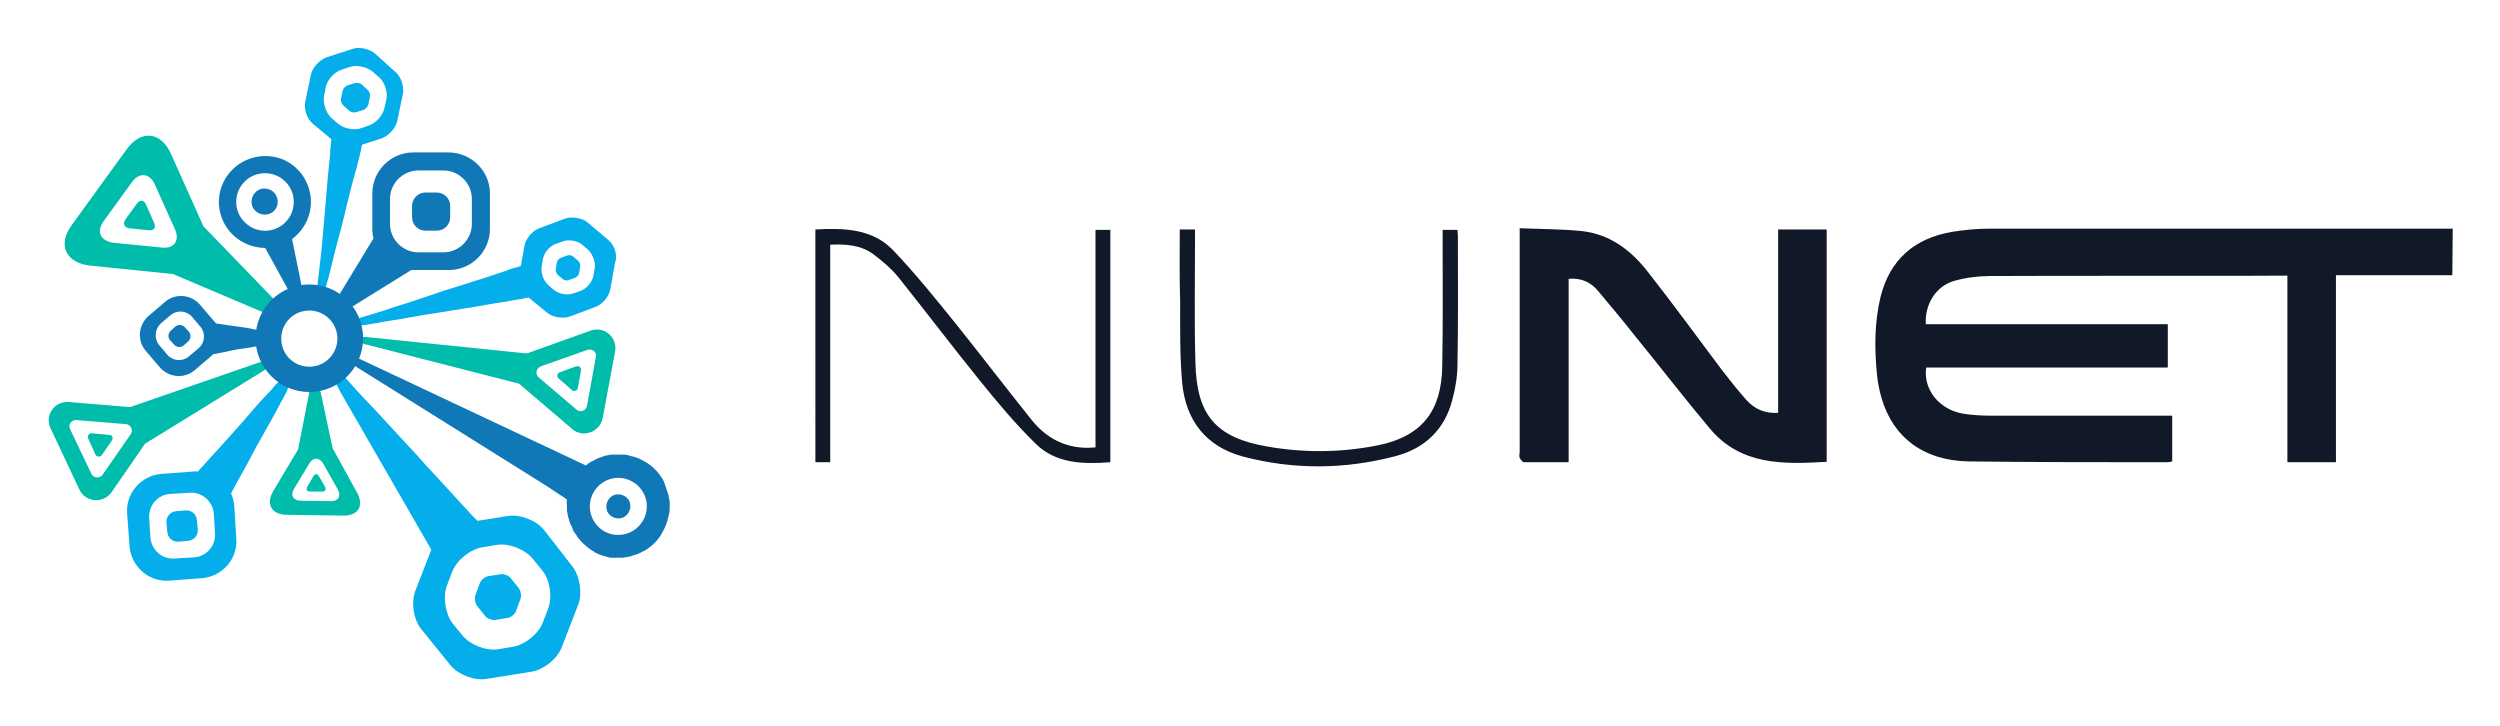
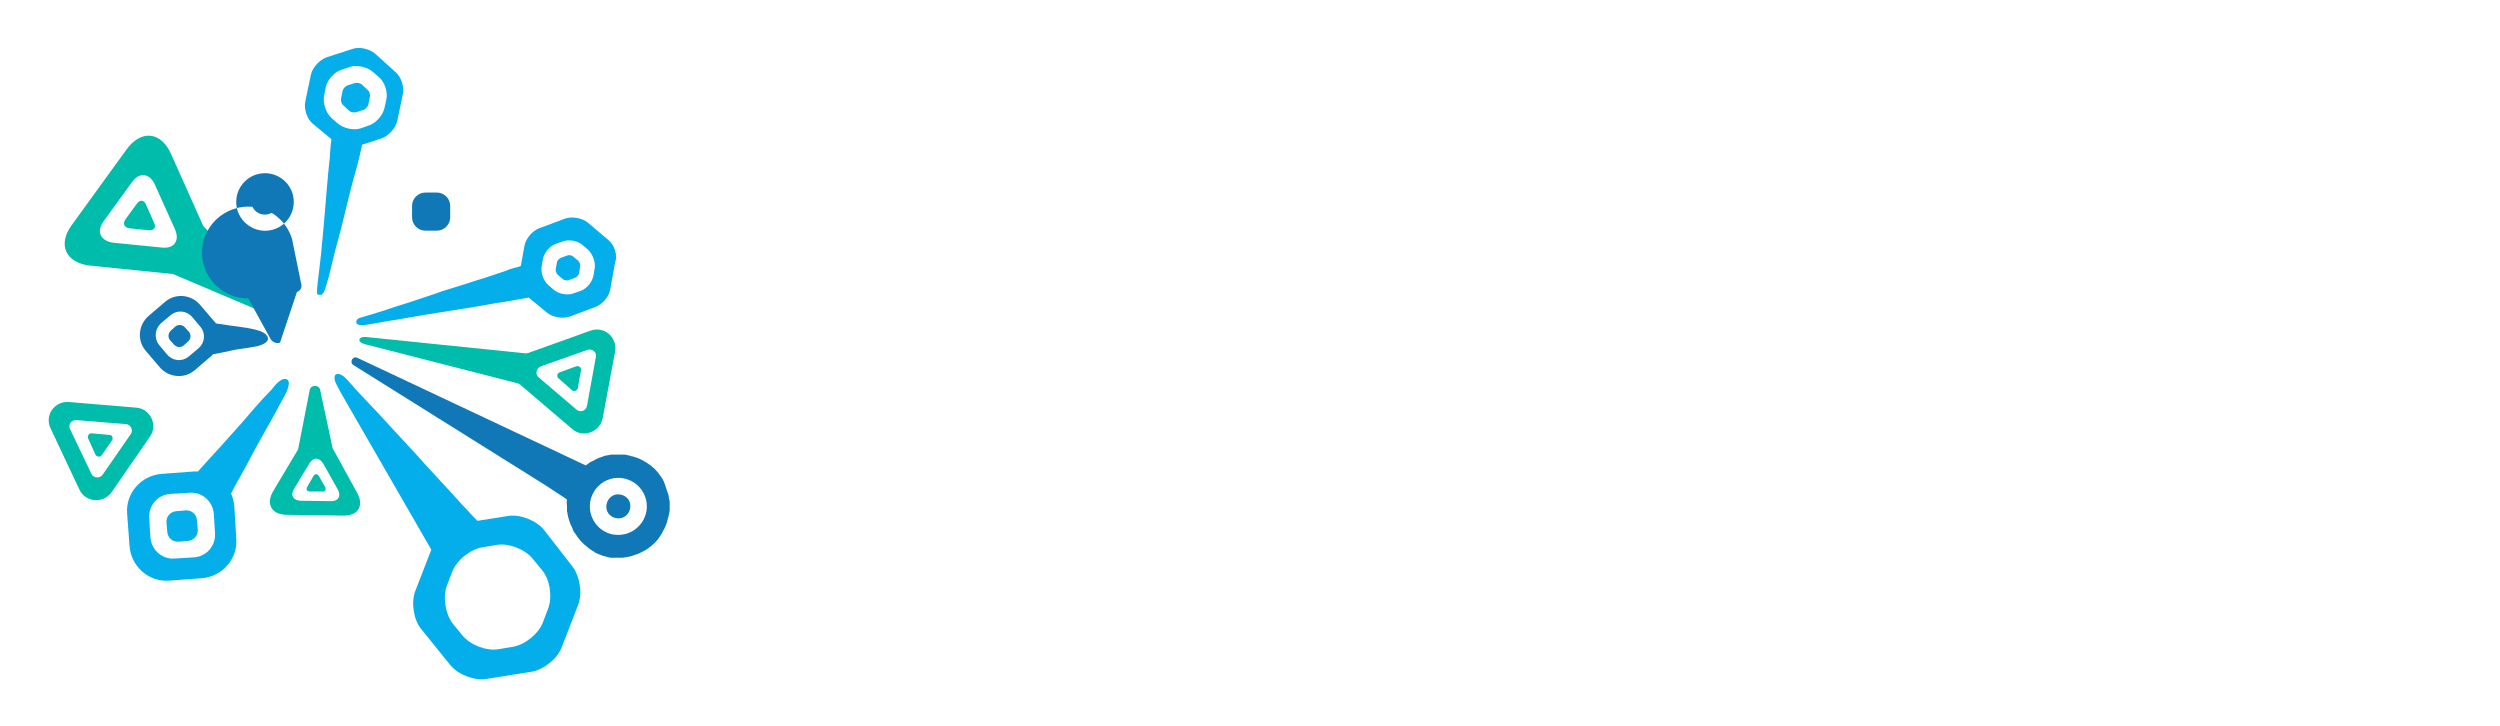
<svg xmlns="http://www.w3.org/2000/svg" role="img" viewBox="4.02 30.02 622.96 180.96">
  <title>NuNet (member) logo</title>
  <style>svg {enable-background:new 0 0 630.8 218.6}</style>
  <style>.st0{fill:#00bcaa}.st1{fill:#1178b7}.st2{fill:#03aeea}</style>
  <path d="M36.2 86.9l4.9.5c1.3.1 1.9-.7 1.3-1.9l-2-4.5c-.5-1.2-1.5-1.3-2.3-.2l-2.9 4c-.6 1-.2 1.9 1 2.1z" class="st0" />
  <path d="M26.4 96.2l20.7 2.1 22.4 9.5c.9.4 1.9.1 2.5-.7 0-.1.1-.1.2-.2.6-.8.5-1.9-.2-2.6L54.7 86.4l-8.1-18.1c-2.5-5.5-7.4-6-11-1.1L21.9 86.1c-3.6 4.9-1.5 9.4 4.5 10.1zm3.4-11l7.1-9.8c1.8-2.5 4.4-2.3 5.7.6l5 11.1c1.3 2.9-.2 5-3.3 4.6l-12.1-1.2c-3.2-.5-4.2-2.8-2.4-5.3zM85 151.3l-1.5-2.6c-.4-.7-1-.7-1.4 0l-1.5 2.6c-.4.7-.1 1.2.7 1.2h3c.7.1 1.1-.5.7-1.2z" class="st0" />
  <path d="M93 152.8l-6.1-11.1-3.1-14.5c-.1-.6-.6-1-1.2-1h-.2c-.6 0-1.1.4-1.2 1L78.3 142l-6.2 10.4c-1.9 3.2-.4 5.8 3.2 5.9l14.2.2c3.8.1 5.3-2.5 3.5-5.7zm-6.6 2.1l-7.4-.1c-1.9 0-2.7-1.4-1.7-3l3.8-6.3c1-1.6 2.5-1.6 3.5.1l3.6 6.4c.9 1.6.1 3-1.8 2.9z" class="st0" />
  <path d="M73.2 80c-.1-1.8-1.7-3.1-3.5-3-1.8.1-3.1 1.7-3 3.5.1 1.8 1.7 3.1 3.5 3 1.9-.1 3.2-1.7 3-3.5z" class="st1" />
-   <path d="M78 102.8c.8-.3 1.3-1.1 1.1-1.9l-2.3-11.3C80.5 86.8 82.5 82 81 77c-1.3-4.3-5-7.5-9.4-8-7.5-.9-13.6 5.2-13 12.3.5 6 5.6 10.5 11.5 10.5l5.6 10.2c.5.7 1.4 1.1 2.3.8zM62.9 80.9c-.3-3.9 2.6-7.4 6.6-7.7 3.9-.3 7.4 2.6 7.7 6.6.3 3.9-2.6 7.4-6.6 7.7-3.9.3-7.4-2.7-7.7-6.6z" class="st1" />
+   <path d="M78 102.8c.8-.3 1.3-1.1 1.1-1.9l-2.3-11.3c-1.3-4.3-5-7.5-9.4-8-7.5-.9-13.6 5.2-13 12.3.5 6 5.6 10.5 11.5 10.5l5.6 10.2c.5.7 1.4 1.1 2.3.8zM62.9 80.9c-.3-3.9 2.6-7.4 6.6-7.7 3.9-.3 7.4 2.6 7.7 6.6.3 3.9-2.6 7.4-6.6 7.7-3.9.3-7.4-2.7-7.7-6.6z" class="st1" />
  <path d="M86.6 64.7v.2l-.1.6-.1 1-.1 1.3-.1 1.6-.2 1.8-.2 2-.2 2.2-.2 2.3-.2 2.4-.2 2.4-.2 2.3-.2 2.3-.2 2.2c-.2 2.6-.5 5.1-.8 7.7-.3 2.4-.6 4.7-.6 5.8 0 .8.2.6 1.1.7.3 0-.2.2 0 0 .9-.8.9-1.3 1.8-4.4.7-2.6 1.3-5.5 2-8l.6-2.2.6-2.3.6-2.4.6-2.5.6-2.4.6-2.4.6-2.3.6-2.1.5-1.9.4-1.6.3-1.3.2-1 .1-.5v-.1l4.9-1.6c1.7-.6 3.5-2.5 3.9-4.3l1.4-6.7c.4-1.8-.4-4.3-1.8-5.5l-5.1-4.6c-1.4-1.2-3.9-1.8-5.6-1.2l-6.5 2.1c-1.7.6-3.5 2.5-3.9 4.3l-1.4 6.7c-.4 1.8.4 4.3 1.8 5.5l4.7 3.9zm-1.8-10.9l.4-2.1c.4-1.8 2.1-3.7 3.9-4.3l2.1-.7c1.7-.6 4.3 0 5.7 1.2l1.6 1.4c1.4 1.2 2.2 3.7 1.8 5.5l-.5 2.2c-.4 1.8-2.1 3.7-3.9 4.3l-2 .7c-1.7.6-4.3 0-5.7-1.2l-1.6-1.4c-1.4-1.3-2.2-3.8-1.8-5.6zm62 40.1c-.4-.3-1-.4-1.5-.2l-1.6.6c-.4.2-.9.7-.9 1.1l-.3 1.7c-.1.5.2 1.1.5 1.4l1.3 1.1c.4.3 1 .4 1.5.2l1.6-.6c.4-.2.9-.7.9-1.1l.3-1.7c.1-.5-.2-1.1-.5-1.4l-1.3-1.1z" class="st2" />
  <path d="M91 57.6c.4.4 1.2.5 1.7.4l1.9-.6c.5-.2 1-.7 1.2-1.3l.4-2c.1-.5-.1-1.3-.5-1.6l-1.5-1.4c-.4-.4-1.2-.5-1.7-.4l-1.9.6c-.5.2-1 .7-1.2 1.3l-.4 2c-.1.5.1 1.3.5 1.6l1.5 1.4zm48.6 104.5c-1.9-2.4-6-4-9-3.5l-7.6 1.2-.3-.3-.8-.8-1.2-1.3-1.6-1.7-1.9-2.1-2.2-2.4-2.4-2.6-2.5-2.7-2.5-2.8-2.6-2.8-2.5-2.7-2.4-2.6-2.2-2.4-2-2.1-1.7-1.8-1.3-1.4c-.5-.6-1.1-1.2-1.6-1.8-.4-.4-.7-.8-1.1-1.2-.5-.5-1.1-1-1.9-1.1h-.1c-.7 0-.9.6-.8 1.2 0 .4.2.8.3 1.1.4.8.8 1.5 1.2 2.3l22.6 39.2-4 10.3c-1.1 2.9-.4 7.2 1.5 9.5l7.2 8.9c1.9 2.4 6 4 9 3.5l11.3-1.8c3-.5 6.4-3.2 7.5-6.1l4.1-10.6c1.1-2.9.4-7.2-1.5-9.6l-7-9zm1 19.6l-1.3 3.4c-1.1 2.9-4.5 5.6-7.5 6.1l-3.6.6c-3 .5-7.1-1.1-9-3.5l-2.3-2.8c-1.9-2.4-2.6-6.7-1.5-9.6l1.3-3.4c1.1-2.9 4.5-5.6 7.5-6.1l3.6-.6c3-.5 7.1 1.1 9 3.5l2.3 2.8c2 2.4 2.6 6.7 1.5 9.6zm15.1-91.8l-5.2-4.4c-1.4-1.2-4-1.6-5.7-1l-6.4 2.4c-1.7.6-3.4 2.6-3.7 4.4l-.9 5c-.6.2-1.1.4-1.7.5-.7.2-1.4.4-2 .7-.8.3-1.6.5-2.4.8l-2.7.9c-1 .3-1.9.6-2.9.9-1 .3-2 .7-3.1 1-1.1.3-2.1.7-3.2 1-1.1.3-2.2.7-3.3 1.1-1.1.4-2.2.7-3.3 1.1-1.1.4-2.2.7-3.3 1.1-1.1.3-2.1.7-3.2 1-1 .3-2 .7-3 1-1 .3-1.9.6-2.9.9-.7.2-1.3.4-2 .6-.3.1-.7.2-1 .3-.4.1-.7.3-.9.6-.2.5-.1 1 .4 1.1.5.2 1.1.2 1.7.1l1.8-.3 1.3-.2 1.5-.3 1.8-.3 2-.3 2.2-.4 2.3-.4 2.4-.4 2.5-.4 2.5-.4 2.5-.4 2.5-.4 2.5-.4 2.3-.4 2.2-.4 2-.3 1.8-.3 1.6-.3 1.3-.2 1-.2.6-.1h.2l4.5 3.7c1.4 1.2 4 1.6 5.7 1l6.4-2.4c1.7-.6 3.4-2.6 3.7-4.4l1.2-6.7c.7-1.8-.2-4.3-1.6-5.5zm-3.5 7l-.3 1.8c-.3 1.6-1.7 3.3-3.2 3.8l-1.7.6c-1.5.6-3.7.2-4.9-.8l-1.4-1.2c-1.2-1-2-3.1-1.7-4.7l.3-1.8c.3-1.6 1.7-3.3 3.2-3.8l1.7-.6c1.5-.6 3.7-.2 4.9.8l1.4 1.2c1.2 1.1 2 3.2 1.7 4.7z" class="st2" />
-   <path d="M131.3 174.1c-.5-.7-1.7-1.1-2.5-1l-3.1.5c-.8.1-1.8.9-2.1 1.7l-1.1 3c-.3.8-.1 2 .4 2.7l2 2.5c.5.7 1.7 1.1 2.5 1l3.1-.5c.8-.1 1.8-.9 2.1-1.7l1.1-3c.3-.8.1-2-.4-2.7l-2-2.5z" class="st2" />
  <path d="M47.4 115.9c.6.7 1.7.8 2.4.2l1.1-1c.7-.6.8-1.7.2-2.4l-1-1.1c-.6-.7-1.7-.8-2.4-.2l-1.1 1c-.7.6-.8 1.7-.2 2.4l1 1.1z" class="st1" />
  <path d="M43.8 121.5c2.2 2.6 6.1 3 8.7.8l4.1-3.5c.2-.1.3-.3.5-.5 1.6-.3 3.2-.6 4.9-1 1.7-.4 5.8-.7 7.3-1.4.4-.2.7-.3 1-.6.6-.5.7-1.1.1-1.8-.2-.3-.6-.5-.9-.7-2-1-6.3-1.4-8.4-1.7l-3.3-.5c-.1-.2-.2-.4-.4-.5l-3.5-4.1c-2.2-2.6-6.1-3-8.7-.8l-4.1 3.5c-2.6 2.2-3 6.1-.8 8.7l3.5 4.1zm.3-10.9l2.5-2.1c1.6-1.3 3.9-1.1 5.3.5l2.1 2.5c1.3 1.6 1.1 3.9-.5 5.3l-2.5 2.1c-1.6 1.3-3.9 1.1-5.3-.5l-2.1-2.5c-1.2-1.6-1-3.9.5-5.3z" class="st1" />
  <path d="M62.4 156.1c-.1-1.1-.4-2.2-.8-3.1l.3-.6.9-1.7 1.4-2.5 1.7-3.1 1.8-3.4 1.9-3.4 1.8-3.2c.9-1.6 1.8-3.2 2.6-4.8.8-1.5 1.9-3 2-4.8 0-1.1-1-1.3-1.9-.8-1 .6-1.7 1.5-2.4 2.4-2.7 2.7-5.2 5.7-7.7 8.6l-2.7 3-2.5 2.8-2.3 2.5-1.8 2-1.1 1.2-.2.3h-1l-8.1.6c-5.1.4-9 4.8-8.6 9.9l.6 8.1c.4 5.1 4.8 9 9.9 8.6l8.1-.6c5.1-.4 9-4.8 8.6-9.9l-.5-8.1zm-10 12.8l-4.9.3c-3.1.2-5.7-2.1-6-5.2l-.3-4.9c-.2-3.1 2.1-5.8 5.2-6l4.9-.3c3.1-.2 5.7 2.1 6 5.2l.3 4.9c.2 3.2-2.2 5.8-5.2 6z" class="st2" />
-   <path d="M115.9 68H107c-5.6 0-10.2 4.6-10.2 10.2v8.9c0 .8.1 1.6.3 2.3l-8.5 14c-.6 1.1 0 2.1.9 3v1.6c.9.8.6-.6 1.7-1.2l15.3-9.5h9.4c5.6 0 10.2-4.6 10.2-10.2v-8.9c0-5.6-4.6-10.1-10.2-10.2zm5.7 17.8c0 3.9-3.2 7.1-7.1 7.1h-6.2c-3.9 0-7.1-3.2-7.1-7.1v-6.2c0-3.9 3.2-7.1 7.1-7.1h6.2c3.9 0 7.1 3.2 7.1 7.1v6.2z" class="st1" />
  <path d="M110 78h2.9c1.8 0 3.3 1.5 3.3 3.3v2.9c0 1.8-1.5 3.3-3.3 3.3H110c-1.8 0-3.3-1.5-3.3-3.3v-2.9c0-1.8 1.5-3.3 3.3-3.3z" class="st1" />
  <path d="M48 157.4l2.3-.2c1.5-.1 2.7 1 2.8 2.5l.2 2.3c.1 1.5-1 2.7-2.5 2.8l-2.3.2c-1.5.1-2.7-1-2.8-2.5l-.2-2.3c-.1-1.5 1-2.7 2.5-2.8z" class="st2" />
  <path d="M158 153.2c-1.6 0-2.9 1.4-2.9 3.1s1.4 2.9 3.1 2.9c1.6 0 2.9-1.4 2.9-3.1s-1.4-2.9-3.1-2.9zm-7.6-7.3c-.1.1-.3.2-.4.3.1-.1.3-.2.4-.3z" class="st1" />
  <path d="M152.3 167.7c.4.2.8.4 1.1.5.1 0 .2.1.3.1.4.2.9.3 1.3.4.1 0 .2.1.3.1.1 0 .3.1.4.1.1 0 .2 0 .4.1H159.2l1.8-.3c.2-.1.4-.1.6-.2.1 0 .2-.1.3-.1l.9-.3c.1 0 .2-.1.3-.1l.6-.3c.1-.1.2-.1.4-.2.1-.1.3-.1.4-.2.2-.1.5-.3.7-.4 1.5-1 2.8-2.3 3.7-3.9.1-.1.1-.2.2-.4.1-.1.1-.2.2-.3v-.1c.1-.1.1-.2.2-.3.3-.6.5-1.2.7-1.7 0-.1.1-.2.1-.3v-.1c0-.1.1-.2.1-.3v-.1c0-.1 0-.2.1-.3 0-.1.1-.3.1-.4.1-.3.1-.6.2-.9 0-.2.1-.5.1-.7v-.1-.4-.4-.4-.6c0-.2 0-.4-.1-.6 0-.1 0-.3-.1-.4v-.2c0-.2-.1-.4-.1-.6 0-.1 0-.2-.1-.3-.1-.2-.1-.4-.2-.6 0-.1-.1-.2-.1-.3-.1-.2-.1-.4-.2-.6 0-.1-.1-.2-.1-.3 0-.1-.1-.2-.1-.3s-.1-.2-.1-.3c0-.1-.1-.2-.1-.3 0-.1-.1-.1-.1-.2s-.1-.2-.1-.3c-.1-.1-.1-.2-.2-.4-.1-.1-.1-.2-.2-.3-.1-.2-.3-.4-.4-.6-.9-1.3-2-2.4-3.3-3.2-.1-.1-.2-.1-.3-.2-.1-.1-.2-.1-.4-.2-.1-.1-.2-.1-.3-.2-.7-.4-1.4-.7-2.1-.9-.1 0-.2-.1-.3-.1h-.1c-.1 0-.2-.1-.3-.1h-.1c-.1 0-.2 0-.3-.1-.1 0-.3-.1-.4-.1-.3-.1-.6-.1-.9-.2H156.3c-.5.1-1.1.2-1.6.3-.2.1-.3.1-.5.2l-.9.3c-.2.1-.4.2-.7.3-.1.1-.2.1-.3.2l-.6.3c-.1 0-.1.1-.2.1h-.1s-.1 0-.1.1c-.1 0-.2.1-.2.1-.3.2-.5.3-.7.5-.1.1-.3.2-.4.3l-56.9-26.8c-1.2-.6-2.1 1.1-1 1.8l47.3 29.6.8.5.9.6.9.6c.9.6 1.7 1.1 2.6 1.7l.7.5c-.1.8-.1.8 0 1.6v1.2c0 .2 0 .3.1.5.1.9.4 1.8.7 2.7.1.1.1.3.2.4l.3.6c0 .1.1.2.1.3 0 .1.1.2.1.3.1.3.3.5.4.7l.1.1c.1.1.2.2.2.3.1.1.2.2.2.3.1.1.1.2.2.3.1.2.3.3.4.5.1.2.3.3.4.5l.2.2.3.3.3.3c.2.2.4.3.6.5.2.2.5.4.7.6.1.1.2.1.3.2.1.1.2.1.3.2.1.1.2.1.3.2.1.1.3.1.4.2 0 .1.1.2.2.2zm-1.3-11.3c-.1-3.9 3-7.2 6.9-7.3 3.9-.1 7.2 3 7.3 6.9.1 3.9-3 7.2-6.9 7.3-3.9.2-7.2-3-7.3-6.9z" class="st1" />
  <path d="M151.4 145.2s-.1 0-.1.1l.1-.1zm-1.4 1c.4-.3.8-.6 1.2-.8-.3.2-.5.3-.7.5-.2.1-.4.2-.5.3zm-4.8 10.3v-.1.1zm-.6-2.2L141 152l.9.6c1 .6 1.8 1.2 2.7 1.7z" class="st1" />
  <g>
    <path d="M154.2 134.2l3.1-16.6c.6-3.5-2.7-6.4-6.1-5.2l-15.9 5.7c-3.3 1.2-4.2 5.6-1.5 7.9l12.9 11c2.6 2.2 6.8.7 7.5-2.8zm-6.5-2.1l-9.4-8c-1-.8-.7-2.3.5-2.8l11.6-4.1c1.2-.4 2.4.6 2.1 1.8l-2.2 12.1c-.2 1.3-1.7 1.8-2.6 1z" class="st0" />
    <path d="M143.5 122.8l4.1-1.5c.7-.2 1.3.3 1.2 1l-.4 2.2-.4 2.2c-.1.7-1 1-1.5.5l-3.3-2.9c-.5-.4-.4-1.3.3-1.5z" class="st0" />
    <path d="M95.3 114l40.9 4.2-1.4 7.8L95 115.8c-2.1-.5-1.8-2 .3-1.8z" class="st0" />
  </g>
  <g>
    <path d="M16.6 136.7l7.2 15.3c1.5 3.2 5.9 3.6 8 .7l9.6-13.9c2-2.9.1-6.9-3.4-7.2l-16.8-1.4c-3.6-.3-6.1 3.3-4.6 6.5zm6.5-2l12.3 1c1.2.1 1.9 1.5 1.2 2.5l-7 10.1c-.7 1-2.3.9-2.8-.2L21.5 137c-.6-1.2.3-2.4 1.6-2.3z" class="st0" />
    <path d="M31.9 139.8l-2.5 3.6c-.4.6-1.3.5-1.6-.1l-.9-2-.9-2c-.3-.6.2-1.4.9-1.3l4.4.4c.7 0 1 .8.6 1.4z" class="st0" />
-     <path d="M69.7 122.4l-29.4 18.1-4-9 32.4-11.2c1.9-.7 2.7 1.1 1 2.1z" class="st0" />
  </g>
  <g>
-     <path fill="#111828" d="M615.1 98.6h-29v46.6H574V98.7c0 .1-62.7 0-74 .1-3 0-6.1.4-9 1.2-4.6 1.3-7.4 5.9-7.1 10.8h60.3v10.8H484c-.8 5.4 3.2 10.5 9.2 11.5 2.4.4 4.9.5 7.4.5h44.7V145c-.4.1-.8.2-1.2.2-16.5 0-33 0-49.5-.2-11.2-.2-18.8-5.9-21.7-15.7-.6-2-1-4.1-1.2-6.3-.6-6.3-.6-12.6.9-18.9 2.3-9.4 8.5-14.7 17.8-16.3 3.1-.5 6.2-.8 9.3-.8h115.5c0 3.7-.1 7.9-.1 11.6zM382.7 86.9c5.4.2 10.5.2 15.5.7 7.2.8 12.5 5 16.7 10.5 6.2 7.9 12.1 16 18.1 24 2 2.6 4 5.1 6.2 7.6 2 2.2 4.5 3.4 7.9 3.2V87.2h12.1v57.9c-10.7.6-21.4 1-29.2-8.4-6.3-7.5-12.3-15.3-18.5-22.9-3-3.8-6.1-7.5-9.2-11.2-1.8-2.2-4.2-3.4-7.4-3.1v45.7h-11.1c-.4 0-.9-.7-1.1-1.1-.2-.4 0-1 0-1.5V86.9zm-175.5.3c7.2-.4 14.3-.2 19.5 5.3 5.5 5.8 10.5 12 15.5 18.2 6.4 8 12.6 16.1 19 24.1 3.6 4.4 8.3 6.9 14.1 6.8.5 0 1-.1 1.7-.1V87.3h3.7v57.9c-6.7.5-13.5.4-18.6-4.6-5.1-5-9.7-10.5-14.2-16.1-6.8-8.4-13.3-17-20.1-25.5-1.7-2.1-3.9-3.9-6.1-5.6-3.1-2.3-6.8-2.6-10.8-2.4v54.2h-3.7m90.8-58h3.8v2.5c0 10.2-.2 20.5.1 30.7.3 13.1 5.1 18.7 18 20.9 9.1 1.6 18.3 1.5 27.4-.3 10.9-2.2 15.9-8.4 16.1-19.6.2-10.5.1-20.9.1-31.4v-2.7h3.7c0 .5.1 1 .1 1.4 0 10.7.1 21.3-.1 32 0 3-.5 6.1-1.3 9-1.9 7.4-6.9 12.1-14.2 14-12.6 3.3-25.3 3.4-37.9.1-9.3-2.5-14.3-9-15.2-18.4-.6-6.7-.5-13.5-.5-20.2-.2-5.9-.1-11.9-.1-18z" />
-   </g>
+     </g>
  <g>
-     <path d="M81.1 107.4c3.8 0 7 3.1 7 7 0 3.8-3.1 7-7 7s-7-3.1-7-7 3.1-7 7-7m0-6.5c-7.4 0-13.4 6-13.4 13.4s6 13.4 13.4 13.4 13.4-6 13.4-13.4-6-13.4-13.4-13.4z" class="st1" />
-   </g>
+     </g>
</svg>